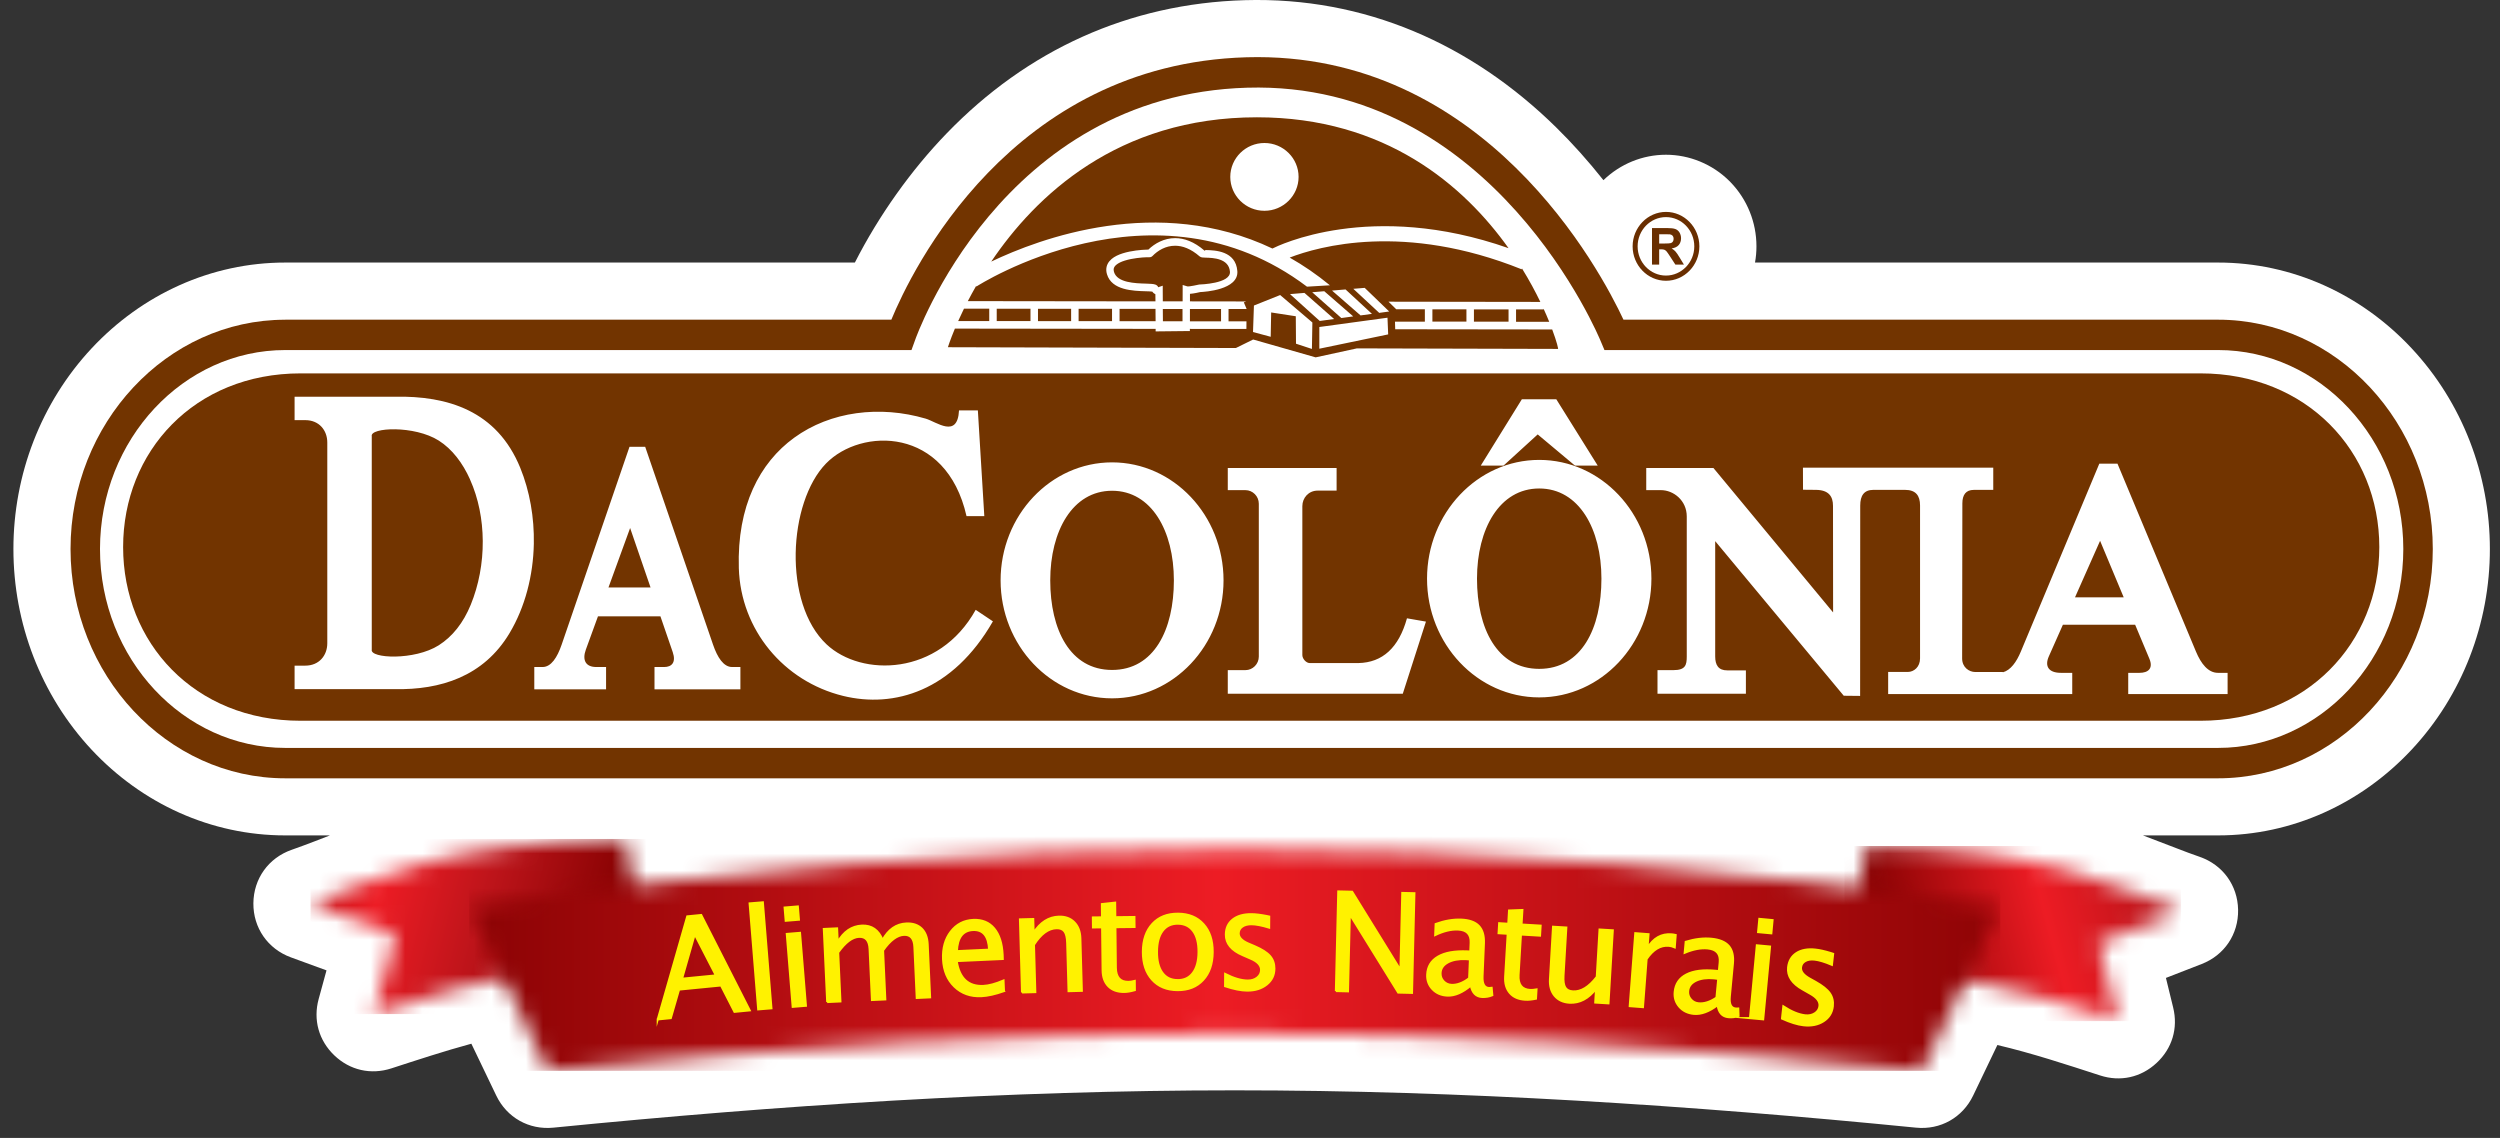
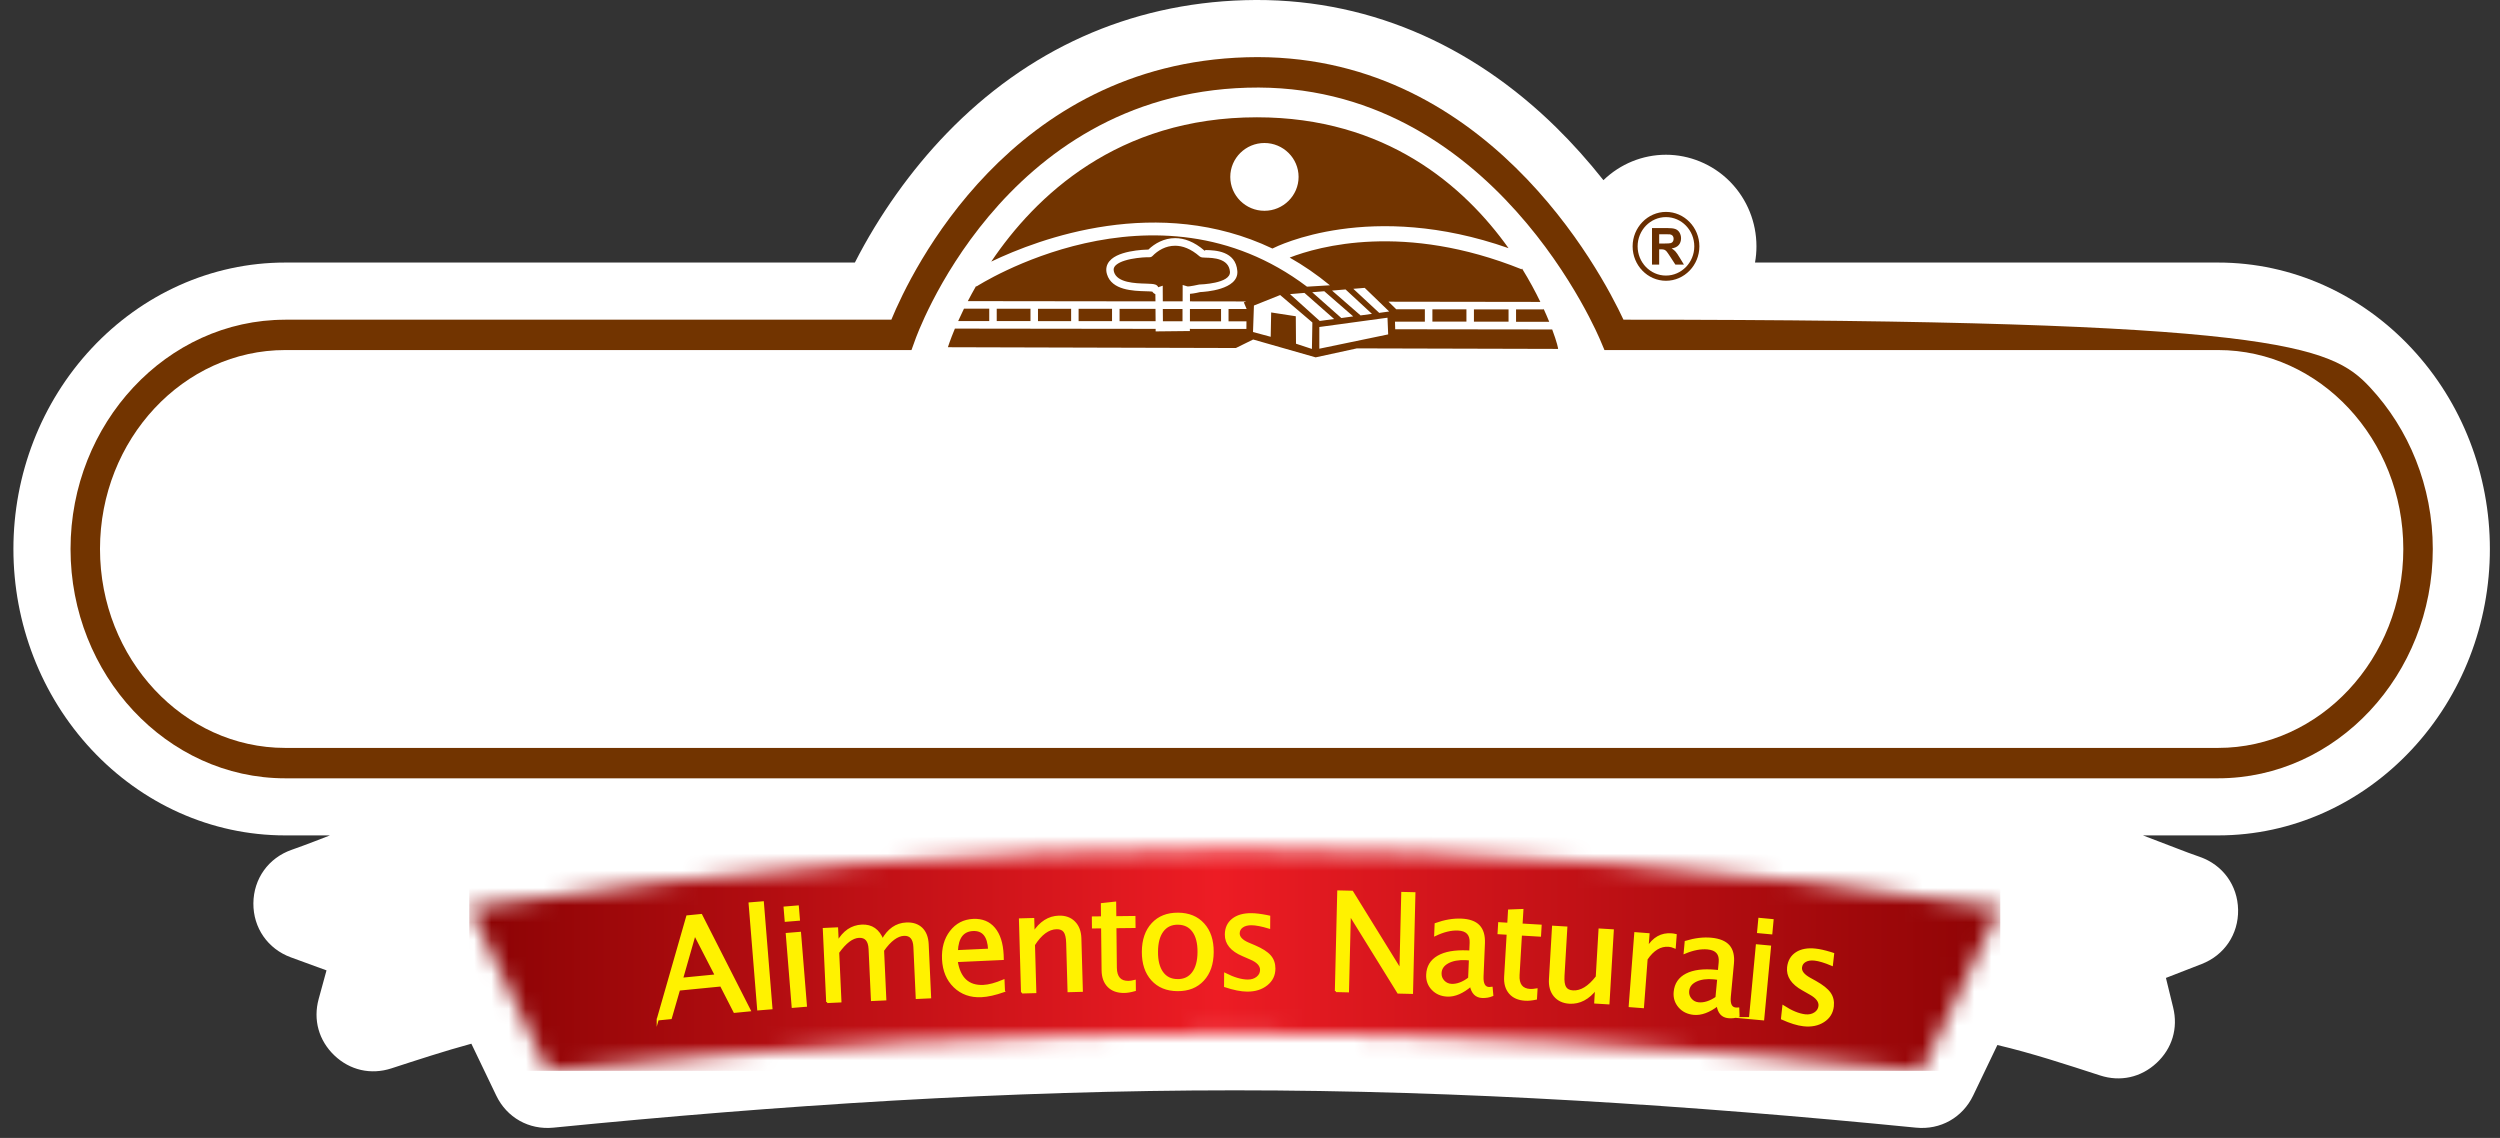
<svg xmlns="http://www.w3.org/2000/svg" width="145" height="66" viewBox="0 0 145 66" fill="none">
  <rect x="0" y="0" width="145" height="66" fill="#333333" stroke="none" />
  <g clip-path="url(#clip0_220_2228)">
    <path fill-rule="evenodd" clip-rule="evenodd" d="M92.999 10.45C93.972 9.509 95.268 8.975 96.627 8.975C97.986 8.975 99.32 9.523 100.296 10.492C100.322 10.517 100.347 10.542 100.372 10.569C101.338 11.565 101.874 12.899 101.874 14.285C101.874 14.604 101.847 14.919 101.79 15.228H128.649C132.946 15.228 136.952 17.07 139.873 20.2C142.818 23.353 144.413 27.533 144.413 31.841C144.413 36.149 142.82 40.327 139.873 43.482C136.952 46.609 132.946 48.453 128.649 48.453H124.29C124.935 48.695 125.584 48.945 126.25 49.203C126.693 49.376 127.14 49.544 127.59 49.699C128.924 50.165 129.785 51.354 129.81 52.768C129.835 54.181 129.016 55.4 127.699 55.912L125.624 56.719L126.044 58.439C126.338 59.639 125.985 60.813 125.08 61.653C124.177 62.493 122.977 62.758 121.803 62.375C119.866 61.747 117.858 61.084 115.848 60.611L114.443 63.541C113.83 64.82 112.544 65.545 111.131 65.404C97.975 64.104 84.839 63.239 71.612 63.239C58.388 63.239 45.252 64.102 32.094 65.404C30.683 65.545 29.395 64.82 28.782 63.541L27.339 60.535C25.77 60.962 24.213 61.474 22.699 61.966C21.51 62.352 20.294 62.075 19.391 61.212C18.487 60.348 18.153 59.147 18.483 57.941L18.937 56.282L16.87 55.526C15.532 55.036 14.685 53.816 14.696 52.392C14.707 50.966 15.57 49.76 16.916 49.289C17.366 49.132 17.811 48.964 18.256 48.794C18.552 48.68 18.845 48.567 19.136 48.453H16.538C12.241 48.453 8.235 46.611 5.313 43.482C2.37 40.327 0.778 36.147 0.778 31.841C0.778 27.535 2.373 23.355 5.317 20.2C8.239 17.073 12.245 15.228 16.542 15.228H49.583C50.975 12.496 52.84 9.872 54.914 7.728C59.575 2.907 65.462 0.206 72.198 0.01C79.153 -0.191 85.32 2.548 90.239 7.37C91.201 8.314 92.128 9.351 92.999 10.45Z" fill="white" />
    <mask id="mask0_220_2228" style="mask-type:luminance" maskUnits="userSpaceOnUse" x="18" y="48" width="20" height="11">
      <path d="M36.259 48.66L37.534 55.493C29.25 56.73 29.727 56.205 21.682 58.816L22.94 54.218L18.012 52.416C22.26 50.933 25.349 48.866 36.259 48.66Z" fill="white" />
    </mask>
    <g mask="url(#mask0_220_2228)">
-       <path d="M37.534 48.66H18.012V58.816H37.534V48.66Z" fill="url(#paint0_linear_220_2228)" />
-     </g>
+       </g>
    <mask id="mask1_220_2228" style="mask-type:luminance" maskUnits="userSpaceOnUse" x="106" y="49" width="21" height="11">
      <path d="M108.253 49.069L106.978 55.902C115.262 57.139 114.785 56.614 122.83 59.225L121.719 54.684L126.5 52.825C122.253 51.342 119.163 49.275 108.253 49.069Z" fill="white" />
    </mask>
    <g mask="url(#mask1_220_2228)">
-       <path d="M126.5 49.069H106.978V59.225H126.5V49.069Z" fill="url(#paint1_linear_220_2228)" />
-     </g>
+       </g>
    <mask id="mask2_220_2228" style="mask-type:luminance" maskUnits="userSpaceOnUse" x="27" y="49" width="90" height="14">
      <path d="M31.774 62.109L27.218 52.615C57.535 48.148 85.7 48.148 116.016 52.615L111.46 62.109C82.058 59.203 61.175 59.203 31.772 62.109" fill="white" />
    </mask>
    <g mask="url(#mask2_220_2228)">
      <path d="M116.016 48.148H27.218V62.11H116.016V48.148Z" fill="url(#paint2_linear_220_2228)" />
    </g>
    <path d="M16.542 18.542H51.698C52.851 15.746 58.6 3.719 72.295 3.322C86.112 2.923 92.861 15.754 94.161 18.542H128.651C132.081 18.542 135.198 20.043 137.456 22.461C139.705 24.87 141.102 28.191 141.102 31.842C141.102 35.492 139.705 38.813 137.456 41.222C135.198 43.64 132.081 45.142 128.651 45.142H16.542C13.112 45.142 9.997 43.64 7.737 41.222C5.488 38.813 4.091 35.492 4.091 31.842C4.091 28.191 5.488 24.872 7.737 22.461C9.995 20.041 13.112 18.542 16.542 18.542Z" stroke="white" stroke-width="2.546" stroke-linecap="round" stroke-linejoin="round" />
-     <path d="M16.542 18.542H51.698C52.851 15.746 58.6 3.719 72.295 3.322C86.114 2.923 92.861 15.754 94.161 18.542H128.651C132.081 18.542 135.198 20.043 137.456 22.461C139.705 24.87 141.102 28.191 141.102 31.842C141.102 35.492 139.705 38.813 137.456 41.222C135.198 43.64 132.081 45.142 128.651 45.142H16.542C13.112 45.142 9.997 43.64 7.737 41.222C5.488 38.813 4.091 35.492 4.091 31.842C4.091 28.191 5.488 24.872 7.737 22.463C9.995 20.043 13.112 18.544 16.542 18.544" fill="#723400" />
+     <path d="M16.542 18.542H51.698C52.851 15.746 58.6 3.719 72.295 3.322C86.114 2.923 92.861 15.754 94.161 18.542C132.081 18.542 135.198 20.043 137.456 22.461C139.705 24.87 141.102 28.191 141.102 31.842C141.102 35.492 139.705 38.813 137.456 41.222C135.198 43.64 132.081 45.142 128.651 45.142H16.542C13.112 45.142 9.997 43.64 7.737 41.222C5.488 38.813 4.091 35.492 4.091 31.842C4.091 28.191 5.488 24.872 7.737 22.463C9.995 20.043 13.112 18.544 16.542 18.544" fill="#723400" />
    <path d="M52.273 20.303H16.542C13.593 20.303 10.911 21.597 8.966 23.679C7.012 25.771 5.8 28.659 5.8 31.841C5.8 35.023 7.012 37.912 8.966 40.004C10.911 42.087 13.593 43.379 16.542 43.379H128.65C131.599 43.379 134.282 42.085 136.227 40.004C138.18 37.912 139.392 35.023 139.392 31.841C139.392 28.659 138.18 25.771 136.227 23.679C134.282 21.595 131.599 20.303 128.65 20.303H93.058L92.835 19.774C92.816 19.73 86.654 4.672 72.341 5.086C58.029 5.499 53.088 19.686 53.074 19.728L52.865 20.305H52.273V20.303Z" fill="white" />
-     <path fill-rule="evenodd" clip-rule="evenodd" d="M17.435 21.656H127.628C133.797 21.656 138 26.189 138 31.73C138 37.271 133.797 41.804 127.628 41.804H17.435C11.266 41.804 7.141 37.271 7.141 31.73C7.141 26.189 11.266 21.656 17.435 21.656Z" fill="#723400" />
    <path fill-rule="evenodd" clip-rule="evenodd" d="M78.492 16.751L79.153 16.696L80.573 18.067L79.995 18.147L78.492 16.751ZM77.258 16.854L78.042 16.788L79.573 18.204L78.912 18.294L77.258 16.854ZM76.107 16.95L76.807 16.891L78.487 18.351L77.798 18.446L76.107 16.95ZM74.818 17.059L75.658 16.988L77.378 18.502L76.546 18.616L74.818 17.057V17.059ZM57.489 15.177C60.045 11.386 64.809 6.803 72.902 6.803C80.363 6.803 84.917 10.773 87.496 14.394C79.498 11.585 74.085 14.27 73.801 14.415C67.164 11.26 60.291 13.831 57.487 15.175L57.489 15.177ZM85.053 18.658V17.942H83.079V18.654H85.053V18.658ZM87.496 18.66V17.944H85.488V18.656H87.496V18.66ZM69.014 18.637H70.821V17.923H69.016V18.637H69.014ZM67.451 18.635H68.586V17.921H67.443L67.449 18.635H67.451ZM64.935 17.914V18.631H67.025L67.019 17.916H64.935V17.914ZM62.559 17.91V18.626H64.498V17.912H62.559V17.91ZM60.203 17.908V18.624H62.125V17.91H60.203V17.908ZM89.529 17.91C89.653 18.179 89.76 18.433 89.855 18.664H87.931V17.946H89.527V17.91H89.529ZM55.575 18.618C55.674 18.397 55.785 18.158 55.911 17.902H57.376V18.62H55.578L55.575 18.618ZM68.59 17.479H67.443L67.439 16.872V16.57L67.162 16.664C67.166 16.662 67.178 16.652 67.166 16.633L67.162 16.625C67.136 16.582 67.105 16.553 67.065 16.53C67.044 16.517 67.023 16.509 67 16.501H66.996C66.884 16.463 66.701 16.459 66.471 16.45C65.845 16.433 64.799 16.402 64.612 15.774C64.599 15.73 64.593 15.69 64.591 15.654C64.586 15.539 64.645 15.44 64.742 15.36C64.864 15.257 65.042 15.175 65.24 15.114C65.693 14.972 66.237 14.929 66.496 14.921C66.519 14.921 66.55 14.921 66.58 14.921C66.678 14.923 66.765 14.927 66.836 14.856L66.84 14.852C67.151 14.53 67.611 14.251 68.159 14.253C68.584 14.253 69.065 14.423 69.581 14.873H69.583C69.659 14.938 69.768 14.94 69.928 14.944C70.34 14.955 71.276 14.978 71.337 15.759C71.39 16.456 69.583 16.501 69.579 16.501H69.56L69.541 16.505C69.541 16.505 68.957 16.637 68.865 16.61L68.594 16.528V16.82L68.592 17.479H68.59ZM54.979 20.134C54.979 20.134 55.105 19.729 55.384 19.059L67.027 19.074V19.221L67.241 19.219L68.8 19.202H69.012V19.076L72.291 19.08L72.295 18.639H71.255V17.923H72.301V17.912L72.142 17.538L72.28 17.484L69.018 17.479V17.043C69.26 17.024 69.55 16.956 69.613 16.94C69.856 16.929 71.85 16.814 71.766 15.723C71.675 14.547 70.468 14.516 69.941 14.503C69.869 14.503 69.896 14.566 69.859 14.535C69.256 14.011 68.676 13.812 68.159 13.812C67.519 13.812 66.981 14.114 66.605 14.476C66.559 14.482 66.523 14.478 66.485 14.48C66.208 14.488 65.62 14.535 65.116 14.694C64.87 14.772 64.643 14.877 64.473 15.022C64.278 15.188 64.158 15.4 64.164 15.669C64.166 15.744 64.179 15.822 64.204 15.904C64.481 16.837 65.719 16.872 66.46 16.893C66.626 16.898 66.765 16.902 66.834 16.914C66.888 16.992 66.951 17.038 67.012 17.066L67.017 17.479L56.134 17.465C56.279 17.185 56.439 16.893 56.613 16.589L56.632 16.618C56.663 16.599 66.968 9.949 75.805 16.627L77.135 16.547C76.368 15.917 75.589 15.385 74.801 14.94C76.481 14.289 81.455 12.884 88.257 15.62L88.275 15.57C88.702 16.261 89.055 16.919 89.34 17.511L80.533 17.498L80.983 17.939H82.642V18.658H80.909L80.922 19.097L90.027 19.109C90.298 19.834 90.399 20.267 90.361 20.237L78.699 20.206L76.307 20.727L72.684 19.691L71.68 20.185L54.981 20.139L54.979 20.134ZM57.81 17.904V18.62H59.768V17.906H57.81V17.904ZM76.521 18.964V20.225L80.514 19.395L80.474 18.427L76.521 18.966V18.964ZM72.675 19.256L72.728 17.721L74.249 17.112L76.118 18.704L76.091 20.239L75.168 19.935L75.156 18.343L73.728 18.122L73.7 19.534L72.671 19.256H72.675ZM73.337 8.294C74.427 8.294 75.318 9.176 75.318 10.26C75.318 11.344 74.427 12.226 73.337 12.226C72.247 12.226 71.356 11.344 71.356 10.26C71.356 9.176 72.247 8.294 73.337 8.294Z" fill="#723400" />
    <path fill-rule="evenodd" clip-rule="evenodd" d="M95.816 15.348V13.227H96.692C96.913 13.227 97.072 13.246 97.171 13.284C97.27 13.321 97.352 13.389 97.41 13.485C97.469 13.584 97.501 13.695 97.501 13.819C97.501 13.979 97.454 14.111 97.364 14.214C97.274 14.317 97.137 14.382 96.957 14.409C97.047 14.464 97.121 14.523 97.179 14.588C97.238 14.653 97.316 14.767 97.415 14.932L97.667 15.346H97.171L96.871 14.884C96.763 14.718 96.692 14.615 96.652 14.571C96.612 14.529 96.57 14.5 96.526 14.483C96.482 14.466 96.413 14.46 96.316 14.46H96.232V15.346H95.816V15.348ZM96.232 14.124H96.539C96.738 14.124 96.862 14.115 96.912 14.098C96.961 14.082 97.001 14.05 97.028 14.008C97.055 13.966 97.07 13.912 97.07 13.849C97.07 13.777 97.051 13.72 97.016 13.676C96.978 13.632 96.925 13.605 96.858 13.592C96.824 13.588 96.724 13.586 96.555 13.586H96.232V14.124ZM96.627 12.29C97.16 12.29 97.644 12.515 97.994 12.876C98.345 13.237 98.564 13.737 98.564 14.288C98.564 14.838 98.345 15.338 97.994 15.699C97.644 16.06 97.16 16.285 96.627 16.285C96.093 16.285 95.61 16.06 95.26 15.699C94.909 15.336 94.692 14.838 94.692 14.288C94.692 13.737 94.911 13.239 95.262 12.876C95.612 12.515 96.098 12.29 96.629 12.29H96.627ZM97.786 13.088C97.488 12.781 97.079 12.592 96.625 12.592C96.171 12.592 95.761 12.784 95.463 13.09C95.167 13.397 94.982 13.821 94.982 14.288C94.982 14.754 95.167 15.178 95.463 15.485C95.761 15.791 96.171 15.983 96.625 15.983C97.079 15.983 97.488 15.791 97.786 15.485C98.085 15.178 98.269 14.754 98.269 14.288C98.269 13.821 98.085 13.397 97.786 13.09V13.088Z" fill="#692E00" />
    <path fill-rule="evenodd" clip-rule="evenodd" d="M27.263 27.807C26.834 26.851 26.225 26.046 25.45 25.555C24.037 24.658 21.442 24.788 21.562 25.303V30.438V37.677C21.442 38.191 24.037 38.322 25.45 37.425C26.248 36.916 26.872 36.127 27.303 35.076C27.769 33.938 28.009 32.654 28 31.375C27.992 30.136 27.752 28.901 27.261 27.809M35.291 34.074L36.547 30.625L37.732 34.074H35.291ZM30.991 39.983H35.152V38.687H34.585C33.963 38.687 33.76 38.284 33.978 37.681L34.682 35.748H38.305L39.019 37.826C39.227 38.433 38.948 38.687 38.526 38.687H37.961V39.983H42.943V38.687H42.462C41.966 38.687 41.611 38.13 41.357 37.391L37.421 25.914H36.511L32.575 37.391C32.321 38.13 31.966 38.687 31.47 38.687H30.989V39.983H30.991ZM56.058 29.936H57.09L56.716 23.803H55.623C55.539 25.456 54.325 24.467 53.687 24.28C51.038 23.503 48.175 23.851 46.058 25.391C44.069 26.838 42.741 29.34 42.852 32.955C42.962 36.526 45.449 39.517 48.902 40.363C51.855 41.086 55.26 40.094 57.589 36.038L56.59 35.37C54.456 39.216 49.969 39.277 47.94 37.372C45.403 34.986 45.715 29.142 47.908 26.884C49.942 24.792 54.882 24.734 56.058 29.934V29.936ZM64.5 28.464C66.791 28.464 68.085 30.8 68.085 33.661C68.085 36.521 66.936 38.857 64.5 38.857C62.063 38.857 60.914 36.521 60.914 33.661C60.914 30.8 62.208 28.464 64.5 28.464ZM64.5 26.817C68.06 26.817 70.965 29.892 70.965 33.661C70.965 37.429 68.062 40.504 64.5 40.504C60.938 40.504 58.035 37.429 58.035 33.661C58.035 29.892 60.938 26.817 64.5 26.817ZM89.275 28.332C91.581 28.332 92.883 30.682 92.883 33.562C92.883 36.442 91.726 38.794 89.275 38.794C86.824 38.794 85.666 36.444 85.666 33.562C85.666 30.68 86.969 28.332 89.275 28.332ZM85.885 27.004H87.206L89.187 25.196L91.346 27.004H92.667L90.266 23.158H88.267L85.885 27.004ZM89.275 26.674C92.858 26.674 95.782 29.768 95.782 33.562C95.782 37.355 92.86 40.449 89.275 40.449C85.689 40.449 82.768 37.355 82.768 33.562C82.768 29.768 85.689 26.674 89.275 26.674ZM71.211 27.145V28.428H72.232C72.66 28.428 73.011 28.783 73.011 29.216V38.08C73.011 38.515 72.66 38.868 72.232 38.868H71.211V40.235H81.362L82.705 36.053L81.604 35.862C81.367 36.715 81.014 37.355 80.543 37.788C80.073 38.221 79.487 38.443 78.785 38.458H75.964C75.756 38.458 75.536 38.206 75.536 37.994V29.357C75.536 28.878 75.897 28.456 76.422 28.456H77.523V27.143H71.211V27.145ZM120.351 34.644L121.805 31.367L123.174 34.644H120.351ZM109.521 40.256H120.19V39.025H119.534C118.816 39.025 118.579 38.641 118.833 38.069L119.648 36.234H123.838L124.664 38.206C124.905 38.782 124.582 39.025 124.092 39.025H123.437V40.256H129.201V39.025H128.644C128.071 39.025 127.661 38.496 127.367 37.794L122.813 26.891H121.761L117.207 37.794C116.955 38.397 116.617 38.872 116.165 38.994V38.977H114.567C114.205 38.977 113.804 38.704 113.804 38.191L113.817 29.191C113.817 28.693 114.031 28.414 114.476 28.414H115.609V27.126H104.571L104.575 28.405L105.32 28.412C106.066 28.418 106.314 28.79 106.314 29.338L106.32 35.52L99.38 27.145H95.482V28.428H96.332C97.068 28.428 97.832 29.029 97.832 29.953V38.08C97.832 38.576 97.757 38.868 97.053 38.868H96.135V40.235H101.262V38.882H100.187C99.664 38.886 99.481 38.569 99.481 38.072V31.386L106.938 40.353L107.887 40.363L107.893 29.323C107.893 28.743 108.116 28.412 108.656 28.412H110.49C111.114 28.412 111.363 28.743 111.363 29.317V38.187C111.363 38.689 111.004 38.973 110.653 38.973H109.513V40.254L109.521 40.256ZM17.086 23.009H22.902C25.948 22.95 28.821 23.811 30.176 27.137C30.727 28.491 30.991 30.016 30.962 31.539C30.926 33.375 30.46 35.206 29.552 36.725C28.048 39.242 25.538 40.021 22.902 39.97H17.086V38.607H17.708C18.504 38.607 18.983 38.021 18.983 37.309V30.989V30.443V25.666C18.983 24.954 18.506 24.368 17.708 24.368H17.086V23.005V23.009Z" fill="white" />
    <path d="M103.357 59.072L103.434 58.37C103.905 58.675 104.327 58.847 104.697 58.889C104.917 58.914 105.104 58.874 105.264 58.771C105.421 58.67 105.512 58.528 105.531 58.351C105.56 58.089 105.381 57.851 104.993 57.635L104.568 57.393C103.94 57.045 103.655 56.614 103.711 56.099C103.754 55.732 103.915 55.459 104.199 55.276C104.482 55.095 104.852 55.028 105.304 55.079C105.539 55.104 105.827 55.169 106.167 55.272L106.322 55.322L106.251 55.959C105.839 55.784 105.505 55.684 105.251 55.656C105.028 55.631 104.844 55.66 104.701 55.742C104.556 55.824 104.476 55.946 104.457 56.11C104.432 56.341 104.596 56.555 104.951 56.755L105.302 56.95C105.699 57.173 105.972 57.391 106.125 57.608C106.276 57.822 106.335 58.076 106.303 58.368C106.261 58.738 106.083 59.025 105.764 59.231C105.444 59.437 105.058 59.515 104.602 59.464C104.251 59.424 103.838 59.296 103.357 59.078V59.072ZM101.97 54.062L102.042 53.295L102.808 53.367L102.737 54.133L101.97 54.062ZM101.5 59.051L101.897 54.829L102.661 54.9L102.264 59.122L101.498 59.051H101.5ZM99.555 57.866L99.658 56.774L99.412 56.742C98.987 56.702 98.637 56.751 98.362 56.883C98.086 57.017 97.937 57.215 97.912 57.475C97.895 57.66 97.946 57.822 98.063 57.958C98.181 58.099 98.334 58.177 98.521 58.194C98.841 58.223 99.185 58.114 99.557 57.864L99.555 57.866ZM99.628 58.292C99.128 58.672 98.666 58.843 98.242 58.803C97.891 58.769 97.612 58.633 97.402 58.391C97.192 58.15 97.101 57.864 97.133 57.53C97.177 57.068 97.404 56.732 97.813 56.522C98.225 56.309 98.792 56.238 99.517 56.307L99.695 56.324L99.744 55.814C99.79 55.324 99.559 55.056 99.046 55.007C98.649 54.969 98.206 55.053 97.713 55.259L97.771 54.625C98.307 54.463 98.803 54.404 99.258 54.448C99.727 54.492 100.063 54.633 100.267 54.866C100.47 55.102 100.55 55.44 100.508 55.887L100.328 57.801C100.286 58.238 100.401 58.471 100.67 58.496C100.704 58.5 100.752 58.498 100.819 58.496L100.834 58.925C100.651 58.992 100.458 59.015 100.246 58.996C99.889 58.962 99.681 58.729 99.622 58.297L99.628 58.292ZM94.524 58.353L94.847 54.125L95.614 54.184L95.553 54.978C95.902 54.408 96.366 54.146 96.946 54.192C97.024 54.199 97.106 54.211 97.189 54.23L97.135 54.946C97.005 54.892 96.891 54.86 96.788 54.854C96.303 54.816 95.875 55.074 95.503 55.625L95.291 58.414L94.524 58.355V58.353ZM92.524 58.145L92.571 57.349C92.127 57.92 91.615 58.189 91.031 58.156C90.663 58.135 90.376 58 90.17 57.755C89.966 57.509 89.876 57.187 89.899 56.793L90.077 53.751L90.846 53.797L90.682 56.589C90.663 56.906 90.697 57.135 90.781 57.274C90.865 57.412 91.016 57.49 91.231 57.502C91.699 57.53 92.159 57.248 92.613 56.658L92.774 53.913L93.541 53.959L93.291 58.194L92.524 58.147V58.145ZM89.086 57.923C88.844 57.973 88.638 57.994 88.464 57.983C88.073 57.96 87.777 57.83 87.574 57.595C87.368 57.358 87.277 57.042 87.3 56.643L87.448 54.157L86.918 54.125L86.952 53.547L87.481 53.579L87.525 52.81L88.298 52.781L88.248 53.623L89.355 53.688L89.321 54.266L88.214 54.201L88.076 56.547C88.042 57.101 88.267 57.391 88.744 57.419C88.844 57.425 88.97 57.414 89.117 57.389L89.086 57.92V57.923ZM85.211 56.742L85.257 55.646L85.011 55.627C84.585 55.61 84.238 55.675 83.969 55.822C83.702 55.969 83.562 56.175 83.551 56.438C83.543 56.622 83.602 56.782 83.725 56.912C83.852 57.047 84.007 57.116 84.194 57.124C84.513 57.137 84.851 57.011 85.211 56.74V56.742ZM85.307 57.162C84.828 57.568 84.377 57.761 83.95 57.744C83.6 57.729 83.312 57.608 83.091 57.377C82.869 57.148 82.763 56.866 82.778 56.53C82.797 56.066 83.007 55.719 83.406 55.486C83.805 55.253 84.368 55.152 85.097 55.181L85.278 55.19L85.299 54.679C85.32 54.188 85.074 53.932 84.561 53.911C84.162 53.894 83.723 54.001 83.242 54.23L83.268 53.593C83.795 53.404 84.286 53.321 84.744 53.339C85.215 53.358 85.557 53.48 85.771 53.705C85.986 53.93 86.084 54.264 86.066 54.711L85.986 56.631C85.967 57.07 86.095 57.295 86.366 57.307C86.399 57.307 86.448 57.307 86.515 57.297L86.553 57.723C86.374 57.799 86.181 57.832 85.969 57.824C85.612 57.809 85.391 57.587 85.309 57.158L85.307 57.162ZM77.481 57.481L77.62 51.703L78.424 51.722L81.226 56.255L81.333 51.791L82.035 51.808L81.896 57.587L81.096 57.568L78.29 53.035L78.182 57.498L77.479 57.481H77.481ZM71.055 57.198L71.06 56.492C71.56 56.744 71.996 56.872 72.37 56.874C72.591 56.874 72.776 56.818 72.923 56.698C73.07 56.58 73.143 56.431 73.143 56.253C73.143 55.988 72.942 55.77 72.534 55.597L72.087 55.402C71.425 55.123 71.095 54.721 71.1 54.205C71.102 53.835 71.234 53.545 71.497 53.335C71.761 53.125 72.121 53.02 72.576 53.024C72.811 53.024 73.106 53.06 73.454 53.127L73.614 53.161L73.61 53.801C73.181 53.671 72.839 53.606 72.585 53.604C72.36 53.604 72.181 53.65 72.047 53.747C71.912 53.843 71.843 53.974 71.843 54.138C71.843 54.369 72.028 54.566 72.402 54.726L72.772 54.883C73.19 55.064 73.486 55.251 73.658 55.45C73.832 55.648 73.916 55.894 73.914 56.188C73.912 56.559 73.763 56.866 73.467 57.101C73.171 57.339 72.795 57.456 72.335 57.454C71.982 57.452 71.558 57.366 71.055 57.2V57.198ZM68.3 56.849C68.682 56.851 68.98 56.711 69.192 56.425C69.405 56.139 69.514 55.736 69.516 55.217C69.52 54.698 69.417 54.293 69.207 54.007C68.997 53.72 68.703 53.577 68.319 53.572C67.934 53.57 67.638 53.711 67.426 53.995C67.214 54.278 67.107 54.682 67.105 55.2C67.1 55.721 67.203 56.125 67.411 56.412C67.619 56.7 67.913 56.845 68.298 56.847L68.3 56.849ZM68.298 57.427C67.676 57.423 67.182 57.221 66.823 56.82C66.462 56.419 66.283 55.879 66.287 55.196C66.292 54.514 66.477 53.976 66.844 53.581C67.21 53.186 67.703 52.991 68.327 52.995C68.949 52.999 69.44 53.201 69.799 53.6C70.161 53.999 70.339 54.539 70.335 55.221C70.331 55.904 70.146 56.442 69.778 56.839C69.413 57.236 68.919 57.431 68.298 57.427ZM65.821 57.427C65.584 57.494 65.38 57.53 65.206 57.532C64.815 57.536 64.51 57.427 64.29 57.206C64.069 56.984 63.956 56.675 63.952 56.276L63.924 53.785L63.393 53.791L63.387 53.213L63.918 53.207L63.91 52.438L64.678 52.354L64.687 53.199L65.796 53.186L65.802 53.764L64.693 53.776L64.718 56.127C64.725 56.681 64.968 56.956 65.445 56.95C65.546 56.95 65.67 56.931 65.815 56.895L65.821 57.427ZM59.278 57.566L59.158 53.325L59.927 53.304L59.95 54.1C60.339 53.495 60.828 53.184 61.416 53.167C61.786 53.157 62.084 53.264 62.307 53.491C62.532 53.718 62.649 54.028 62.66 54.421L62.746 57.467L61.977 57.488L61.898 54.692C61.889 54.377 61.837 54.154 61.74 54.024C61.643 53.892 61.49 53.829 61.276 53.835C60.805 53.848 60.368 54.169 59.969 54.797L60.047 57.542L59.278 57.563V57.566ZM55.499 55.167L57.369 55.081C57.333 54.293 57.02 53.913 56.434 53.94C55.844 53.967 55.531 54.377 55.499 55.167ZM58.232 57.484C57.724 57.662 57.287 57.761 56.919 57.778C56.291 57.807 55.773 57.622 55.361 57.225C54.949 56.828 54.729 56.299 54.697 55.637C54.668 54.995 54.817 54.461 55.145 54.035C55.472 53.608 55.907 53.381 56.449 53.356C56.961 53.333 57.365 53.497 57.661 53.85C57.957 54.203 58.121 54.713 58.152 55.385L58.159 55.62L55.487 55.742C55.644 56.744 56.161 57.225 57.035 57.185C57.356 57.171 57.743 57.066 58.203 56.872L58.23 57.481L58.232 57.484ZM47.978 58.118L47.782 53.881L48.551 53.846L48.587 54.642C48.933 54.032 49.402 53.713 49.99 53.686C50.557 53.661 50.956 53.938 51.189 54.522C51.525 53.911 51.985 53.589 52.567 53.564C52.939 53.547 53.233 53.644 53.452 53.854C53.668 54.064 53.785 54.367 53.804 54.761L53.945 57.845L53.172 57.881L53.036 54.919C53.013 54.436 52.811 54.203 52.429 54.219C52.032 54.238 51.626 54.539 51.217 55.125L51.347 57.965L50.574 58L50.437 55.039C50.414 54.553 50.211 54.318 49.82 54.335C49.431 54.354 49.03 54.656 48.614 55.242L48.744 58.082L47.976 58.118H47.978ZM45.571 53.404L45.508 52.638L46.274 52.575L46.337 53.342L45.571 53.404ZM45.976 58.397L45.634 54.169L46.4 54.106L46.743 58.334L45.976 58.397ZM43.976 58.544L43.478 52.398L44.245 52.335L44.743 58.481L43.976 58.544ZM39.557 56.767L41.521 56.574L40.294 54.19L39.557 56.767ZM38.148 59.128L39.861 53.15L40.67 53.071L43.483 58.601L42.6 58.687L41.817 57.156L39.385 57.395L38.906 59.051L38.148 59.126V59.128Z" stroke="#FFF200" stroke-width="0.12" stroke-miterlimit="22.93" />
    <path fill-rule="evenodd" clip-rule="evenodd" d="M103.357 59.072L103.434 58.37C103.905 58.675 104.327 58.847 104.697 58.889C104.917 58.914 105.104 58.874 105.264 58.771C105.421 58.67 105.512 58.528 105.531 58.351C105.56 58.089 105.381 57.851 104.993 57.635L104.568 57.393C103.94 57.045 103.655 56.614 103.711 56.099C103.754 55.732 103.915 55.459 104.199 55.276C104.482 55.095 104.852 55.028 105.304 55.079C105.539 55.104 105.827 55.169 106.167 55.272L106.322 55.322L106.251 55.959C105.839 55.784 105.505 55.684 105.251 55.656C105.028 55.631 104.844 55.66 104.701 55.742C104.556 55.824 104.476 55.946 104.457 56.11C104.432 56.341 104.596 56.555 104.951 56.755L105.302 56.95C105.699 57.173 105.972 57.391 106.125 57.608C106.276 57.822 106.335 58.076 106.303 58.368C106.261 58.738 106.083 59.025 105.764 59.231C105.444 59.437 105.058 59.515 104.602 59.464C104.253 59.424 103.838 59.296 103.357 59.078M101.968 54.062L102.04 53.295L102.806 53.367L102.735 54.133L101.968 54.062ZM101.5 59.051L101.897 54.829L102.661 54.9L102.264 59.122L101.498 59.051H101.5ZM99.555 57.866L99.658 56.774L99.412 56.742C98.987 56.702 98.637 56.751 98.362 56.883C98.086 57.017 97.937 57.215 97.912 57.475C97.895 57.66 97.946 57.822 98.061 57.958C98.179 58.099 98.332 58.177 98.519 58.194C98.838 58.223 99.183 58.114 99.555 57.864V57.866ZM99.628 58.292C99.128 58.672 98.666 58.843 98.242 58.803C97.891 58.769 97.612 58.633 97.402 58.391C97.192 58.15 97.101 57.864 97.133 57.53C97.177 57.068 97.404 56.732 97.813 56.522C98.225 56.309 98.792 56.238 99.517 56.307L99.695 56.324L99.744 55.814C99.79 55.324 99.557 55.056 99.046 55.007C98.649 54.969 98.206 55.053 97.713 55.259L97.771 54.625C98.307 54.463 98.803 54.404 99.258 54.448C99.727 54.492 100.063 54.633 100.267 54.866C100.47 55.102 100.55 55.44 100.508 55.887L100.328 57.801C100.286 58.238 100.401 58.471 100.67 58.496C100.704 58.498 100.752 58.498 100.819 58.496L100.834 58.925C100.651 58.992 100.458 59.015 100.246 58.996C99.889 58.962 99.681 58.729 99.622 58.297L99.628 58.292ZM94.524 58.353L94.847 54.125L95.614 54.184L95.553 54.978C95.902 54.408 96.366 54.146 96.946 54.192C97.024 54.199 97.106 54.211 97.189 54.23L97.135 54.946C97.005 54.892 96.891 54.86 96.788 54.854C96.303 54.816 95.875 55.074 95.503 55.625L95.291 58.414L94.524 58.355V58.353ZM92.524 58.145L92.571 57.349C92.127 57.92 91.615 58.189 91.031 58.156C90.663 58.135 90.376 58 90.17 57.755C89.966 57.509 89.876 57.187 89.899 56.793L90.077 53.751L90.846 53.797L90.682 56.589C90.663 56.906 90.697 57.135 90.781 57.274C90.865 57.412 91.016 57.49 91.231 57.502C91.699 57.53 92.159 57.248 92.613 56.658L92.774 53.913L93.541 53.959L93.291 58.194L92.524 58.147V58.145ZM89.086 57.923C88.844 57.973 88.638 57.994 88.464 57.983C88.073 57.96 87.777 57.83 87.572 57.595C87.366 57.358 87.275 57.042 87.298 56.643L87.445 54.157L86.916 54.125L86.95 53.547L87.479 53.579L87.523 52.81L88.296 52.781L88.246 53.623L89.353 53.688L89.319 54.266L88.212 54.201L88.073 56.547C88.04 57.101 88.265 57.391 88.742 57.419C88.842 57.425 88.968 57.414 89.115 57.389L89.084 57.92L89.086 57.923ZM85.211 56.742L85.257 55.646L85.011 55.627C84.585 55.61 84.238 55.675 83.969 55.822C83.702 55.969 83.562 56.175 83.551 56.438C83.543 56.622 83.602 56.782 83.725 56.912C83.852 57.047 84.007 57.116 84.194 57.124C84.513 57.137 84.851 57.011 85.211 56.74V56.742ZM85.305 57.162C84.826 57.568 84.375 57.761 83.948 57.744C83.597 57.729 83.31 57.608 83.089 57.377C82.867 57.148 82.761 56.866 82.776 56.53C82.795 56.066 83.005 55.719 83.404 55.486C83.803 55.253 84.366 55.152 85.095 55.181L85.276 55.19L85.297 54.679C85.318 54.188 85.072 53.932 84.559 53.911C84.16 53.894 83.721 54.001 83.24 54.23L83.266 53.593C83.793 53.404 84.284 53.321 84.742 53.339C85.213 53.358 85.555 53.48 85.769 53.705C85.984 53.93 86.082 54.264 86.063 54.711L85.984 56.631C85.965 57.07 86.093 57.295 86.364 57.307C86.397 57.307 86.446 57.307 86.513 57.297L86.551 57.723C86.372 57.801 86.179 57.832 85.967 57.824C85.608 57.809 85.389 57.587 85.307 57.158L85.305 57.162ZM77.481 57.481L77.62 51.703L78.424 51.722L81.226 56.255L81.333 51.791L82.035 51.808L81.896 57.587L81.096 57.568L78.29 53.035L78.182 57.498L77.479 57.481H77.481ZM71.053 57.198L71.058 56.492C71.56 56.744 71.994 56.872 72.368 56.874C72.589 56.874 72.772 56.818 72.921 56.698C73.068 56.58 73.141 56.431 73.141 56.253C73.141 55.988 72.94 55.77 72.532 55.597L72.085 55.402C71.423 55.121 71.093 54.721 71.097 54.205C71.1 53.835 71.232 53.545 71.495 53.335C71.759 53.125 72.118 53.02 72.574 53.024C72.809 53.024 73.103 53.06 73.452 53.127L73.612 53.161L73.608 53.801C73.179 53.671 72.837 53.606 72.583 53.604C72.358 53.604 72.179 53.65 72.045 53.747C71.91 53.843 71.843 53.974 71.841 54.138C71.841 54.369 72.026 54.566 72.4 54.726L72.769 54.883C73.188 55.064 73.484 55.251 73.656 55.45C73.83 55.648 73.914 55.894 73.912 56.188C73.91 56.559 73.761 56.864 73.465 57.101C73.169 57.339 72.793 57.456 72.333 57.454C71.98 57.452 71.555 57.366 71.053 57.2V57.198ZM68.3 56.849C68.682 56.851 68.98 56.711 69.192 56.425C69.405 56.139 69.514 55.736 69.516 55.217C69.52 54.698 69.417 54.293 69.207 54.007C68.997 53.72 68.703 53.577 68.319 53.572C67.934 53.57 67.638 53.711 67.426 53.995C67.216 54.278 67.107 54.682 67.105 55.2C67.1 55.721 67.203 56.125 67.411 56.412C67.619 56.7 67.913 56.845 68.298 56.847L68.3 56.849ZM68.298 57.427C67.676 57.423 67.182 57.221 66.823 56.82C66.462 56.419 66.283 55.879 66.287 55.196C66.292 54.514 66.477 53.976 66.844 53.581C67.21 53.186 67.703 52.991 68.327 52.995C68.949 52.999 69.44 53.201 69.799 53.6C70.161 53.999 70.339 54.539 70.335 55.221C70.331 55.904 70.146 56.442 69.778 56.839C69.413 57.236 68.919 57.431 68.298 57.427ZM65.821 57.427C65.586 57.494 65.38 57.53 65.206 57.532C64.815 57.536 64.51 57.427 64.29 57.206C64.069 56.984 63.956 56.675 63.952 56.276L63.924 53.785L63.393 53.791L63.387 53.213L63.918 53.207L63.91 52.438L64.678 52.354L64.687 53.199L65.796 53.186L65.802 53.764L64.693 53.776L64.718 56.127C64.725 56.681 64.968 56.956 65.445 56.95C65.546 56.95 65.67 56.931 65.815 56.895L65.821 57.427ZM59.278 57.563L59.158 53.323L59.927 53.302L59.95 54.098C60.339 53.493 60.828 53.182 61.416 53.165C61.786 53.154 62.084 53.262 62.307 53.489C62.532 53.715 62.649 54.026 62.66 54.419L62.746 57.465L61.977 57.486L61.898 54.69C61.889 54.375 61.837 54.152 61.74 54.02C61.643 53.888 61.49 53.827 61.276 53.831C60.805 53.843 60.368 54.165 59.969 54.793L60.047 57.538L59.278 57.559V57.563ZM55.499 55.167L57.369 55.081C57.333 54.293 57.02 53.913 56.434 53.94C55.844 53.967 55.533 54.377 55.499 55.167ZM58.232 57.484C57.724 57.662 57.287 57.761 56.919 57.778C56.291 57.807 55.773 57.622 55.361 57.225C54.949 56.828 54.729 56.299 54.697 55.637C54.668 54.995 54.817 54.461 55.145 54.035C55.472 53.608 55.907 53.381 56.449 53.356C56.961 53.333 57.365 53.497 57.661 53.85C57.957 54.203 58.121 54.713 58.152 55.385L58.159 55.62L55.487 55.742C55.644 56.744 56.161 57.225 57.035 57.185C57.356 57.171 57.743 57.066 58.203 56.872L58.23 57.481L58.232 57.484ZM47.978 58.118L47.782 53.881L48.551 53.846L48.587 54.642C48.933 54.032 49.402 53.713 49.99 53.686C50.557 53.661 50.956 53.938 51.189 54.522C51.525 53.911 51.985 53.589 52.567 53.564C52.939 53.547 53.233 53.644 53.452 53.854C53.668 54.064 53.785 54.367 53.804 54.761L53.945 57.845L53.172 57.881L53.036 54.919C53.013 54.436 52.811 54.203 52.429 54.219C52.032 54.238 51.626 54.539 51.217 55.125L51.347 57.965L50.574 58L50.437 55.039C50.414 54.553 50.211 54.318 49.82 54.335C49.431 54.352 49.03 54.656 48.614 55.242L48.744 58.082L47.976 58.118H47.978ZM45.571 53.404L45.508 52.638L46.274 52.575L46.337 53.342L45.571 53.404ZM45.976 58.397L45.634 54.169L46.4 54.106L46.743 58.334L45.976 58.397ZM43.976 58.544L43.478 52.398L44.245 52.335L44.743 58.481L43.976 58.544ZM39.557 56.767L41.521 56.574L40.294 54.19L39.557 56.767ZM38.148 59.128L39.861 53.15L40.67 53.071L43.483 58.601L42.6 58.687L41.817 57.156L39.385 57.395L38.906 59.051L38.148 59.126V59.128Z" fill="#FFF200" />
  </g>
  <defs>
    <linearGradient id="paint0_linear_220_2228" x1="34.43" y1="55.52" x2="13.146" y2="49.82" gradientUnits="userSpaceOnUse">
      <stop stop-color="#8B0304" />
      <stop offset="0.31" stop-color="#BD141A" />
      <stop offset="0.59" stop-color="#ED1C24" />
      <stop offset="1" stop-color="#8B0304" />
    </linearGradient>
    <linearGradient id="paint1_linear_220_2228" x1="131.366" y1="50.229" x2="110.085" y2="55.932" gradientUnits="userSpaceOnUse">
      <stop stop-color="#8B0304" />
      <stop offset="0.31" stop-color="#BD141A" />
      <stop offset="0.59" stop-color="#ED1C24" />
      <stop offset="1" stop-color="#8B0304" />
    </linearGradient>
    <linearGradient id="paint2_linear_220_2228" x1="27.218" y1="55.128" x2="117.539" y2="55.128" gradientUnits="userSpaceOnUse">
      <stop stop-color="#8B0304" />
      <stop offset="0.48" stop-color="#ED1C24" />
      <stop offset="1" stop-color="#8B0304" />
    </linearGradient>
    <clipPath id="clip0_220_2228">
      <rect width="143.636" height="65.421" fill="white" transform="translate(0.778)" />
    </clipPath>
  </defs>
</svg>